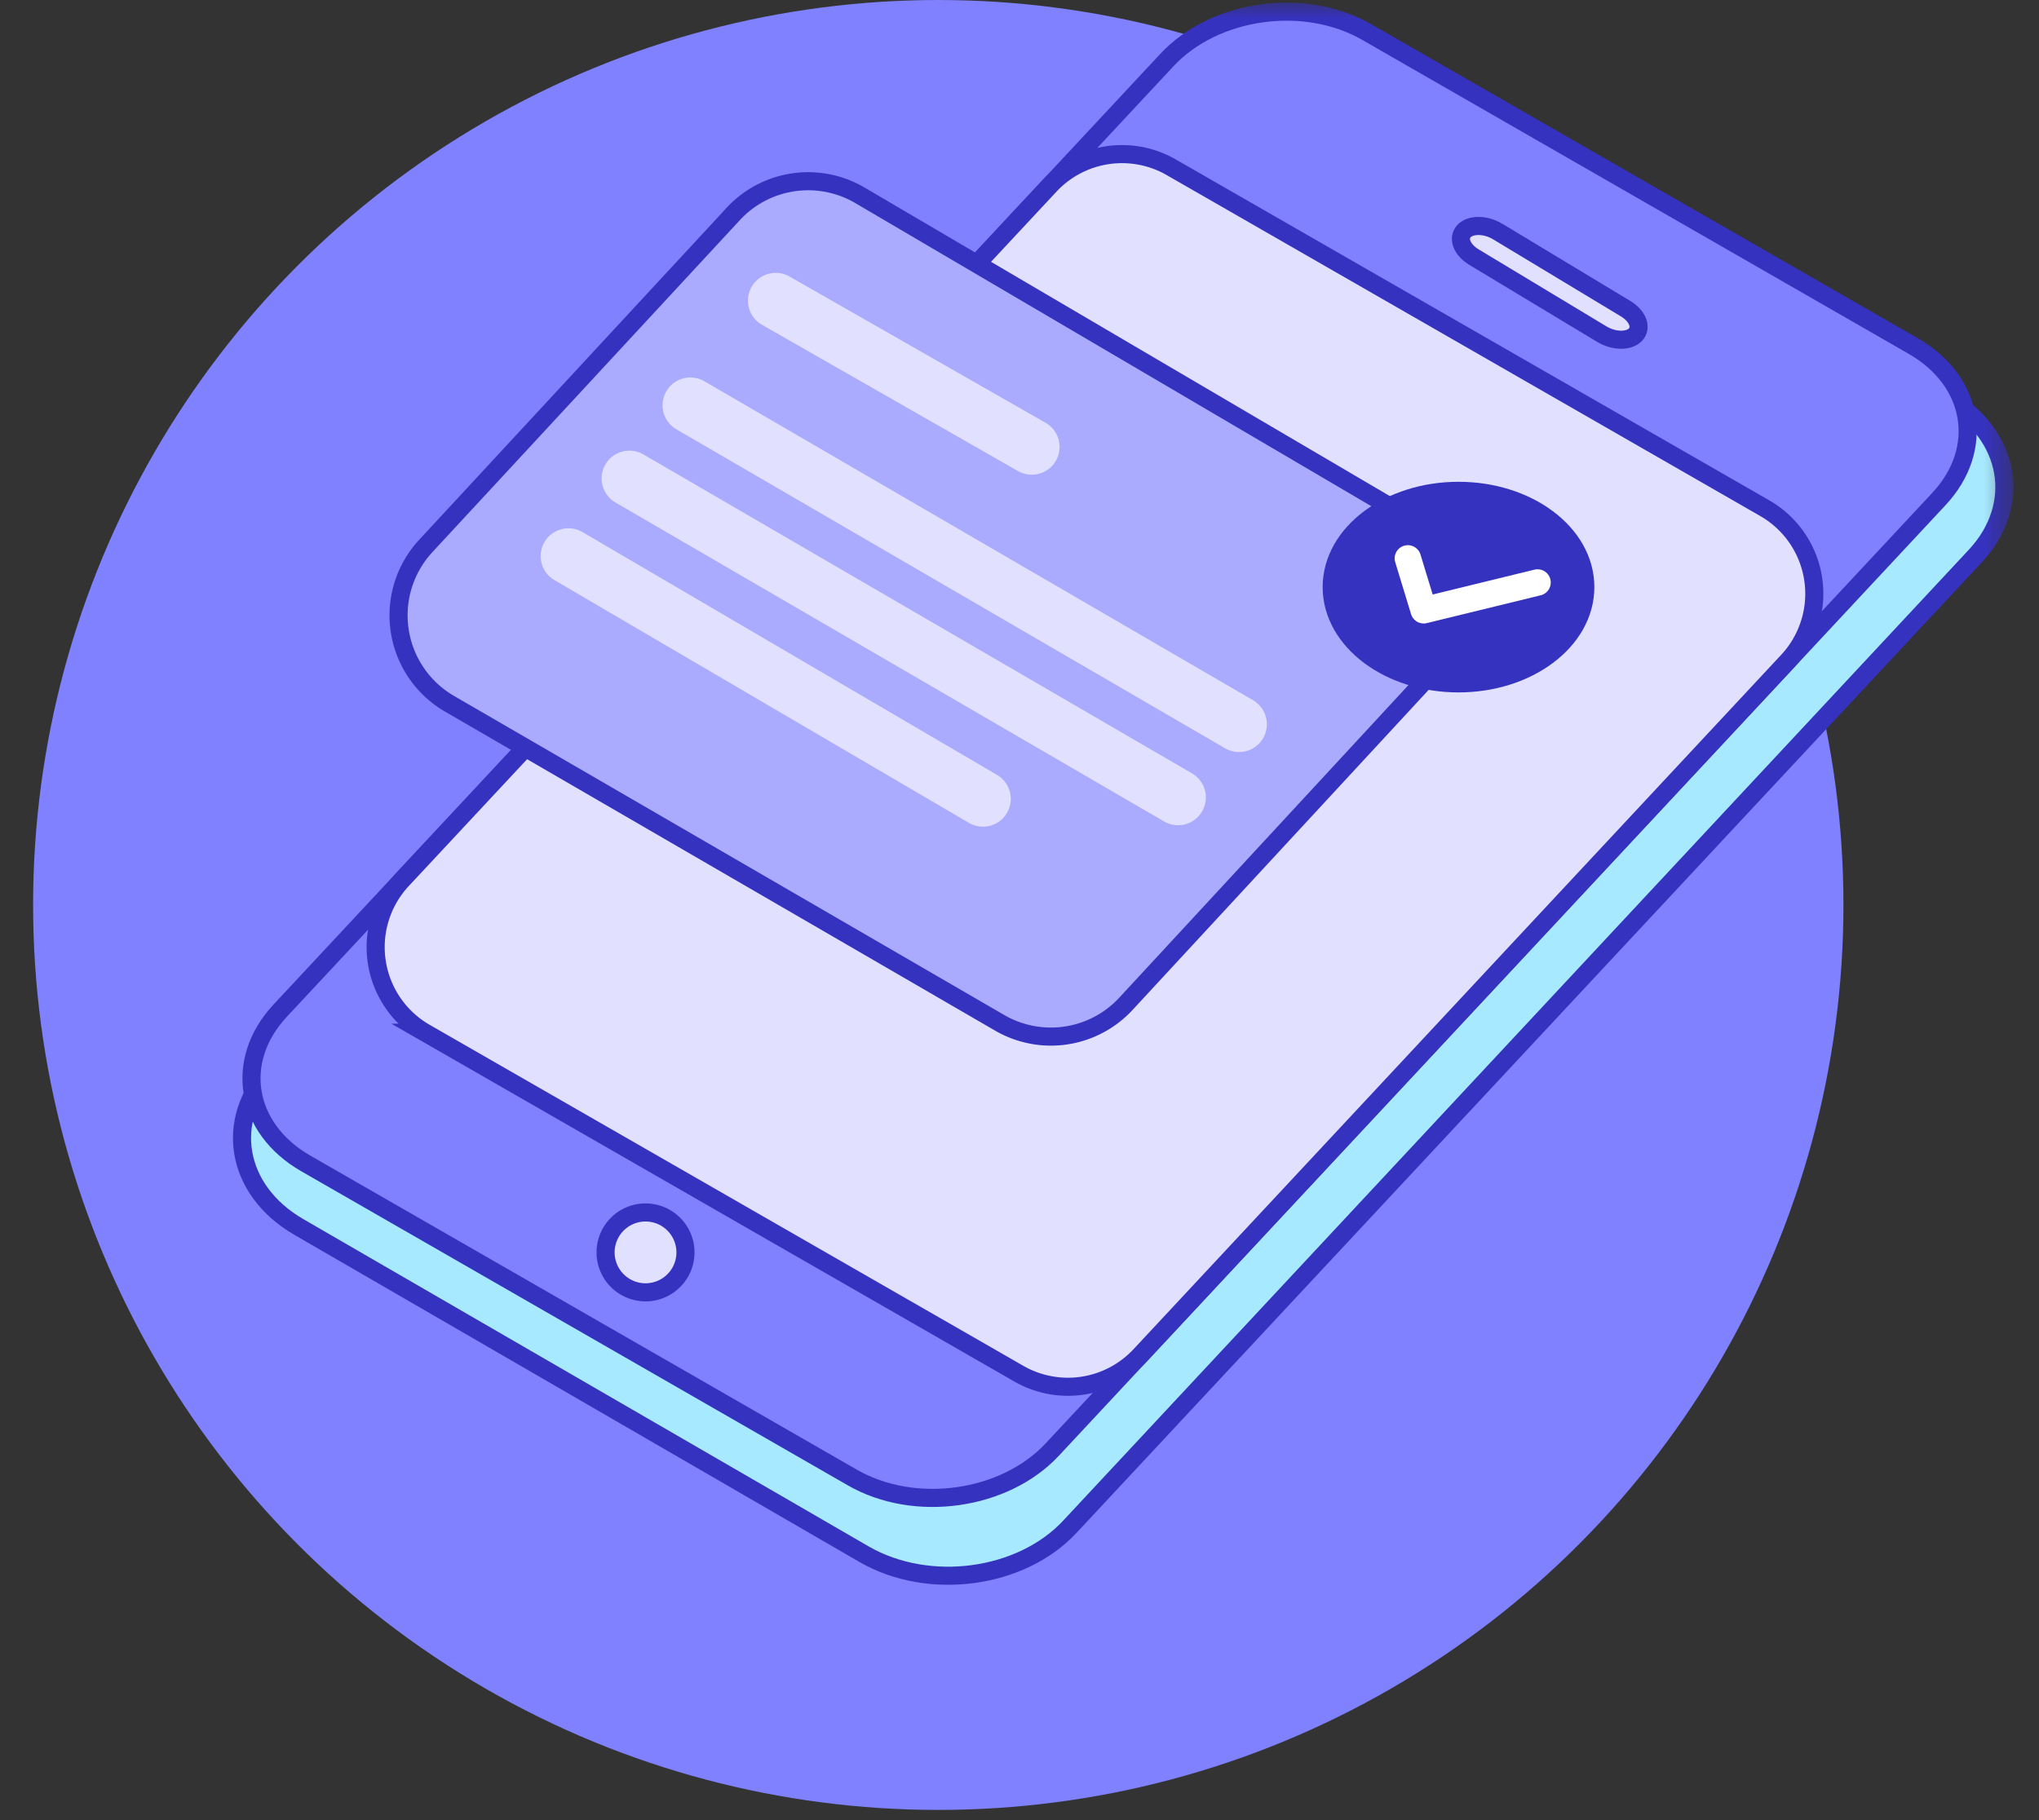
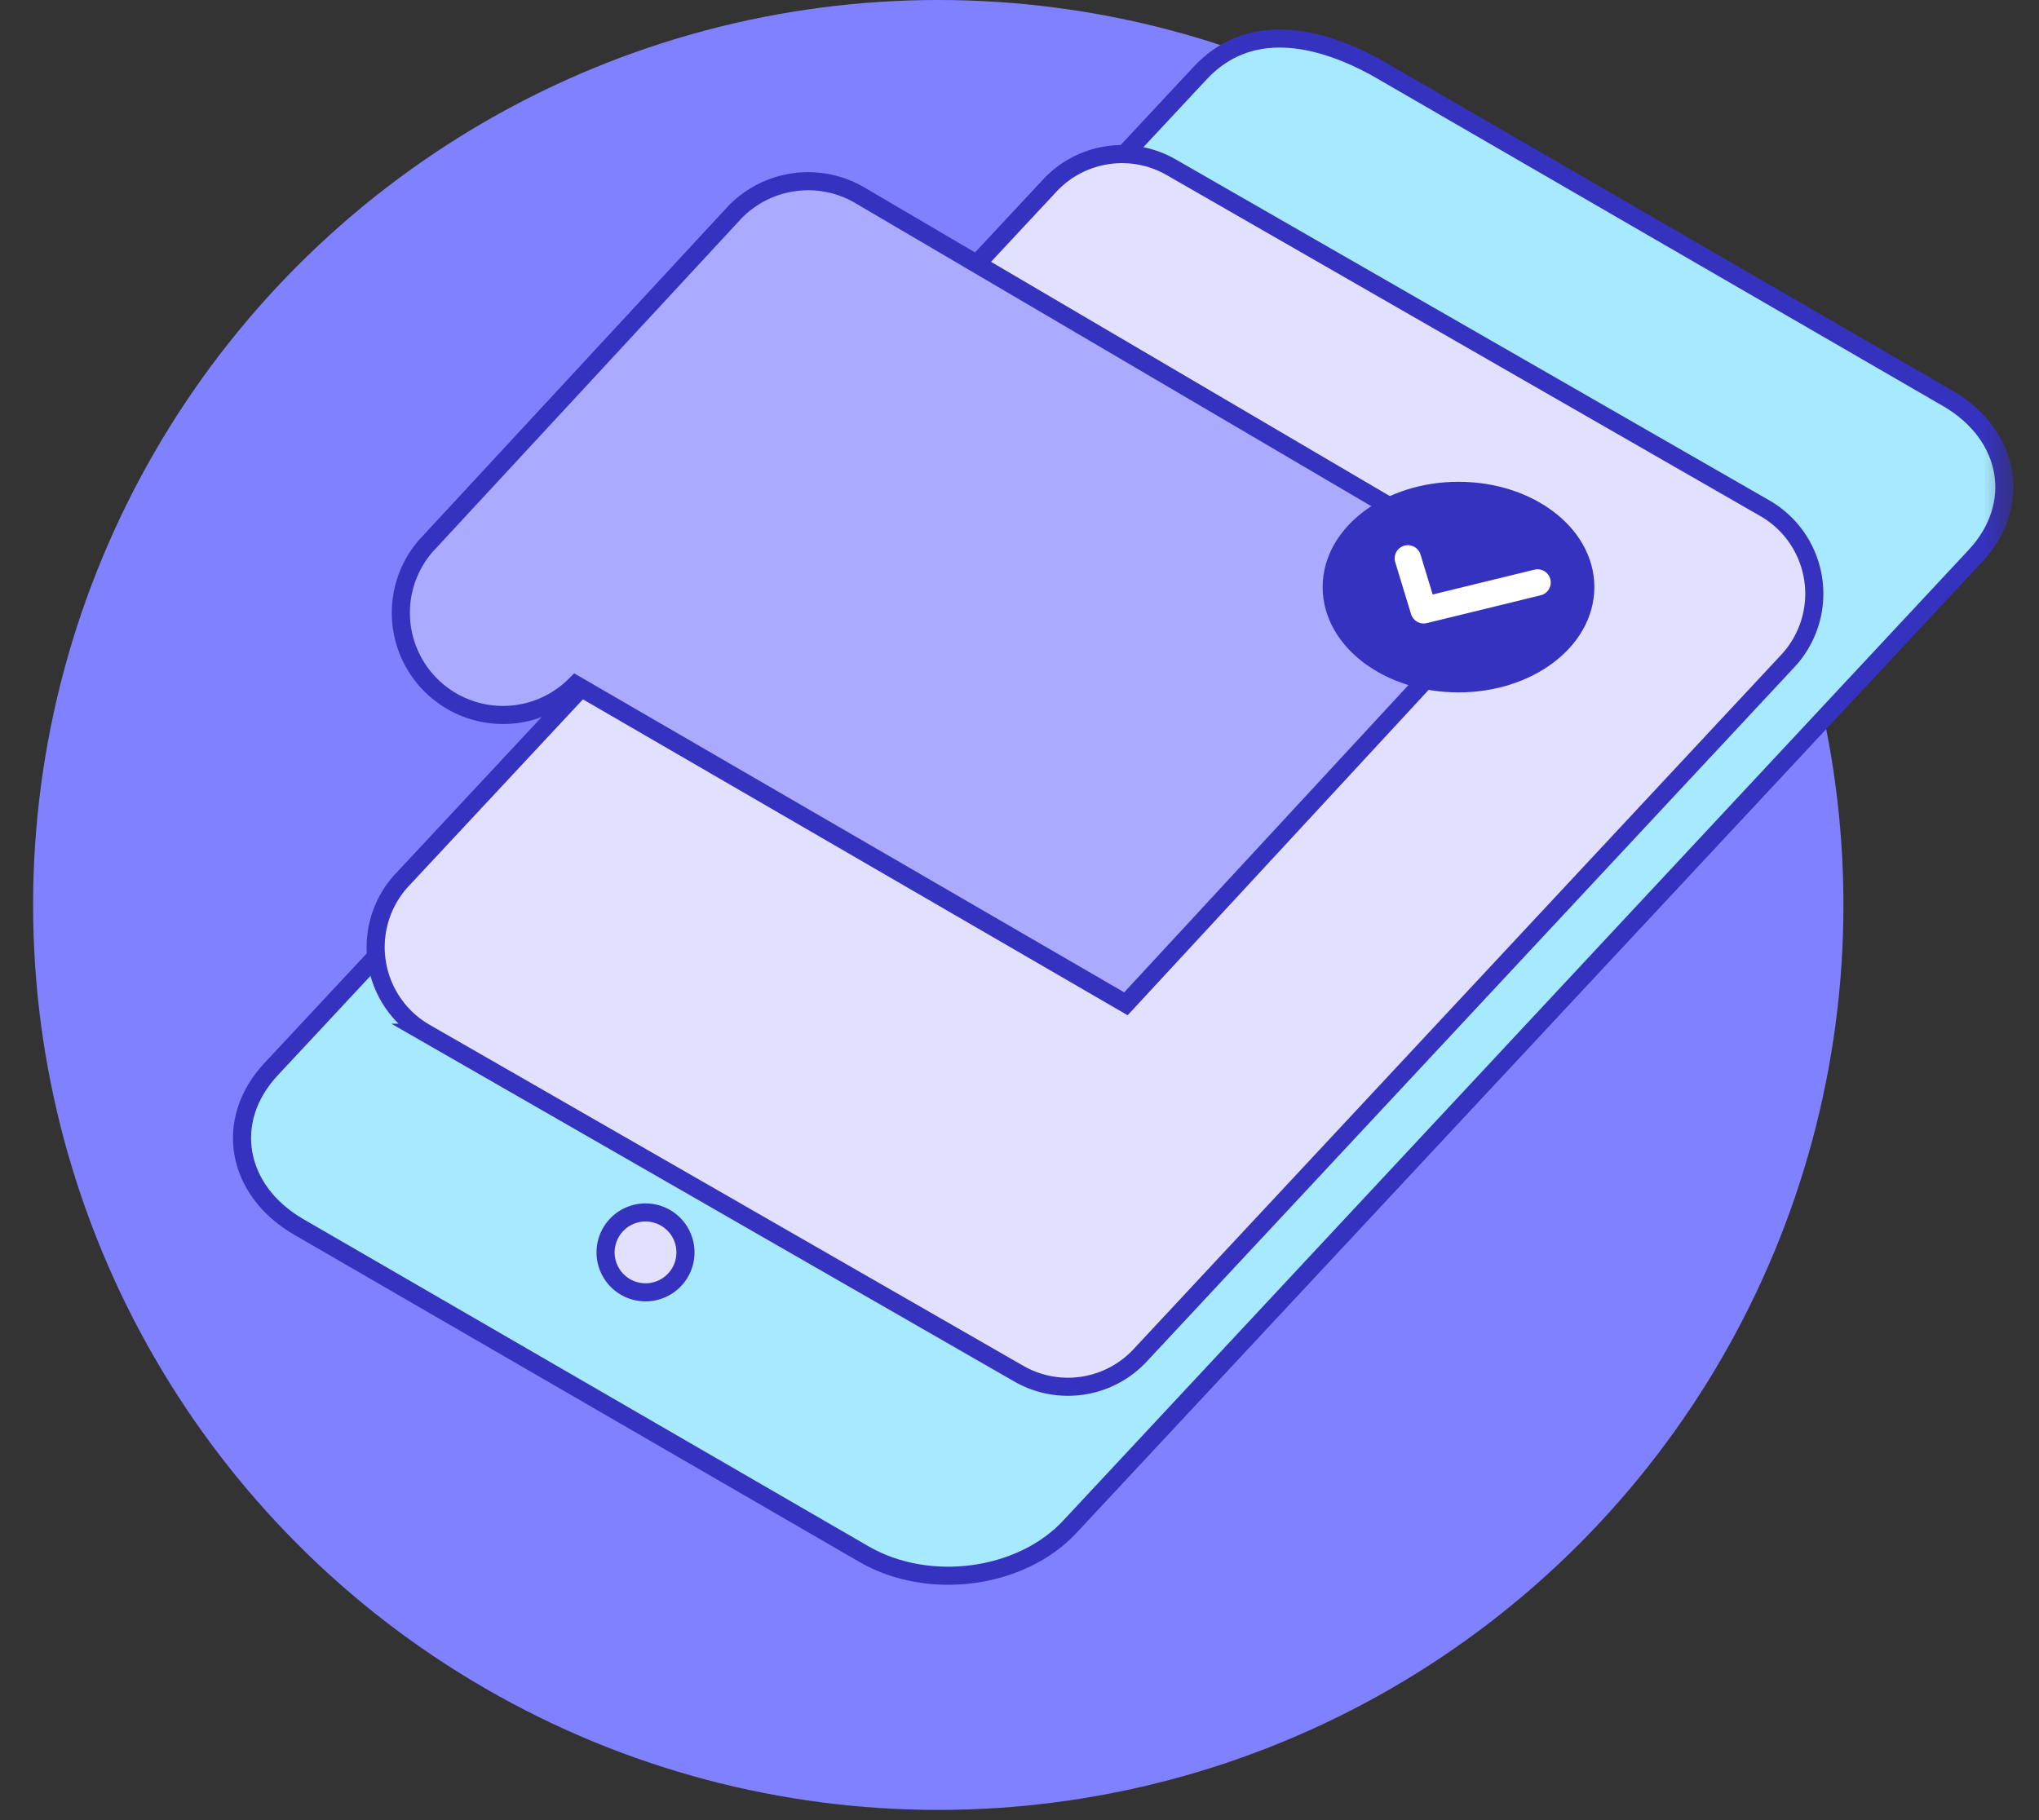
<svg xmlns="http://www.w3.org/2000/svg" width="56" height="50" fill="none">
  <rect width="100%" height="100%" fill="#333333" stroke="none" />
  <circle cx="25.769" cy="24.86" r="24.86" fill="#7F81FF" />
  <mask id="a" style="mask-type:alpha" maskUnits="userSpaceOnUse" x="0" y="0" width="56" height="51">
    <path fill="#D9D9D9" d="M0 .03h55.422v49.971H0z" />
  </mask>
  <g mask="url(#a)">
    <path d="m36.416 10.538-7.031.241" stroke="#fff" stroke-width=".477" stroke-linecap="square" />
    <ellipse cx="18.738" cy="35.293" rx="1.346" ry="1.344" transform="rotate(43 18.738 35.293)" fill="#D8D8D8" stroke="#3632C0" stroke-width=".363" />
    <path d="M37.968 1.953 53.49 10.94c.88.51 1.389 1.25 1.523 2.022.133.771-.1 1.603-.762 2.312L29.38 41.944c-1.336 1.433-3.875 1.778-5.652.749L8.206 33.705c-.88-.51-1.389-1.25-1.523-2.022-.134-.77.1-1.602.762-2.311L32.959 2.01c.657-.704 1.446-.977 2.299-.95.861.027 1.795.362 2.71.892Z" fill="#A7E9FF" stroke="#3632C0" stroke-width=".497" />
-     <path d="M37.536.88 52.55 9.508c.848.488 1.335 1.2 1.459 1.948.124.746-.109 1.555-.756 2.25L28.9 39.82c-1.308 1.403-3.775 1.754-5.488.77L8.398 31.96c-.848-.487-1.335-1.2-1.459-1.947-.124-.746.109-1.556.756-2.25L32.048 1.65C33.356.246 35.823-.105 37.536.88Z" fill="#7F81FF" stroke="#3632C0" stroke-width=".497" />
-     <path fill-rule="evenodd" clip-rule="evenodd" d="m41.133 6.36 3.513 2.119c.332.2.454.518.273.712-.18.193-.595.188-.926-.012L40.48 7.062c-.331-.2-.454-.519-.273-.712.18-.194.595-.189.926.01Z" fill="#E1E1FF" stroke="#3632C0" stroke-width=".497" />
    <path d="M48.468 13.96a2.71 2.71 0 0 1 .632 4.199L31.313 37.233a2.71 2.71 0 0 1-3.333.502l-16.302-9.366a2.71 2.71 0 0 1-.632-4.199L28.833 5.096a2.71 2.71 0 0 1 3.333-.502l16.302 9.366ZM18.557 35.124a1.097 1.097 0 1 1-1.602-1.497 1.097 1.097 0 0 1 1.602 1.497Z" fill="#E1E1FF" stroke="#3632C0" stroke-width=".497" />
-     <path d="M20.137 5.878a2.806 2.806 0 0 1 3.48-.513L38.654 14.2a2.806 2.806 0 0 1 .639 4.325l-8.37 9.05a2.806 2.806 0 0 1-3.467.523l-15.113-8.767A2.806 2.806 0 0 1 11.692 15l8.445-9.121Z" fill="#AAABFF" stroke="#3632C0" stroke-width=".497" />
+     <path d="M20.137 5.878a2.806 2.806 0 0 1 3.48-.513L38.654 14.2a2.806 2.806 0 0 1 .639 4.325l-8.37 9.05l-15.113-8.767A2.806 2.806 0 0 1 11.692 15l8.445-9.121Z" fill="#AAABFF" stroke="#3632C0" stroke-width=".497" />
    <ellipse cx="40.057" cy="16.128" rx="3.349" ry="2.511" fill="#3632C0" stroke="#3632C0" stroke-width=".764" />
    <path d="m38.666 15.339.435 1.426 3.127-.764" stroke="#fff" stroke-width=".725" stroke-linecap="round" stroke-linejoin="round" />
-     <path d="m21.305 8.259 7.032 4.018M18.96 11.133l15.07 8.763M17.286 13.143l15.069 8.763M15.612 15.276l11.385 6.67" stroke="#E1E1FF" stroke-width="1.527" stroke-linecap="round" stroke-linejoin="round" />
  </g>
</svg>